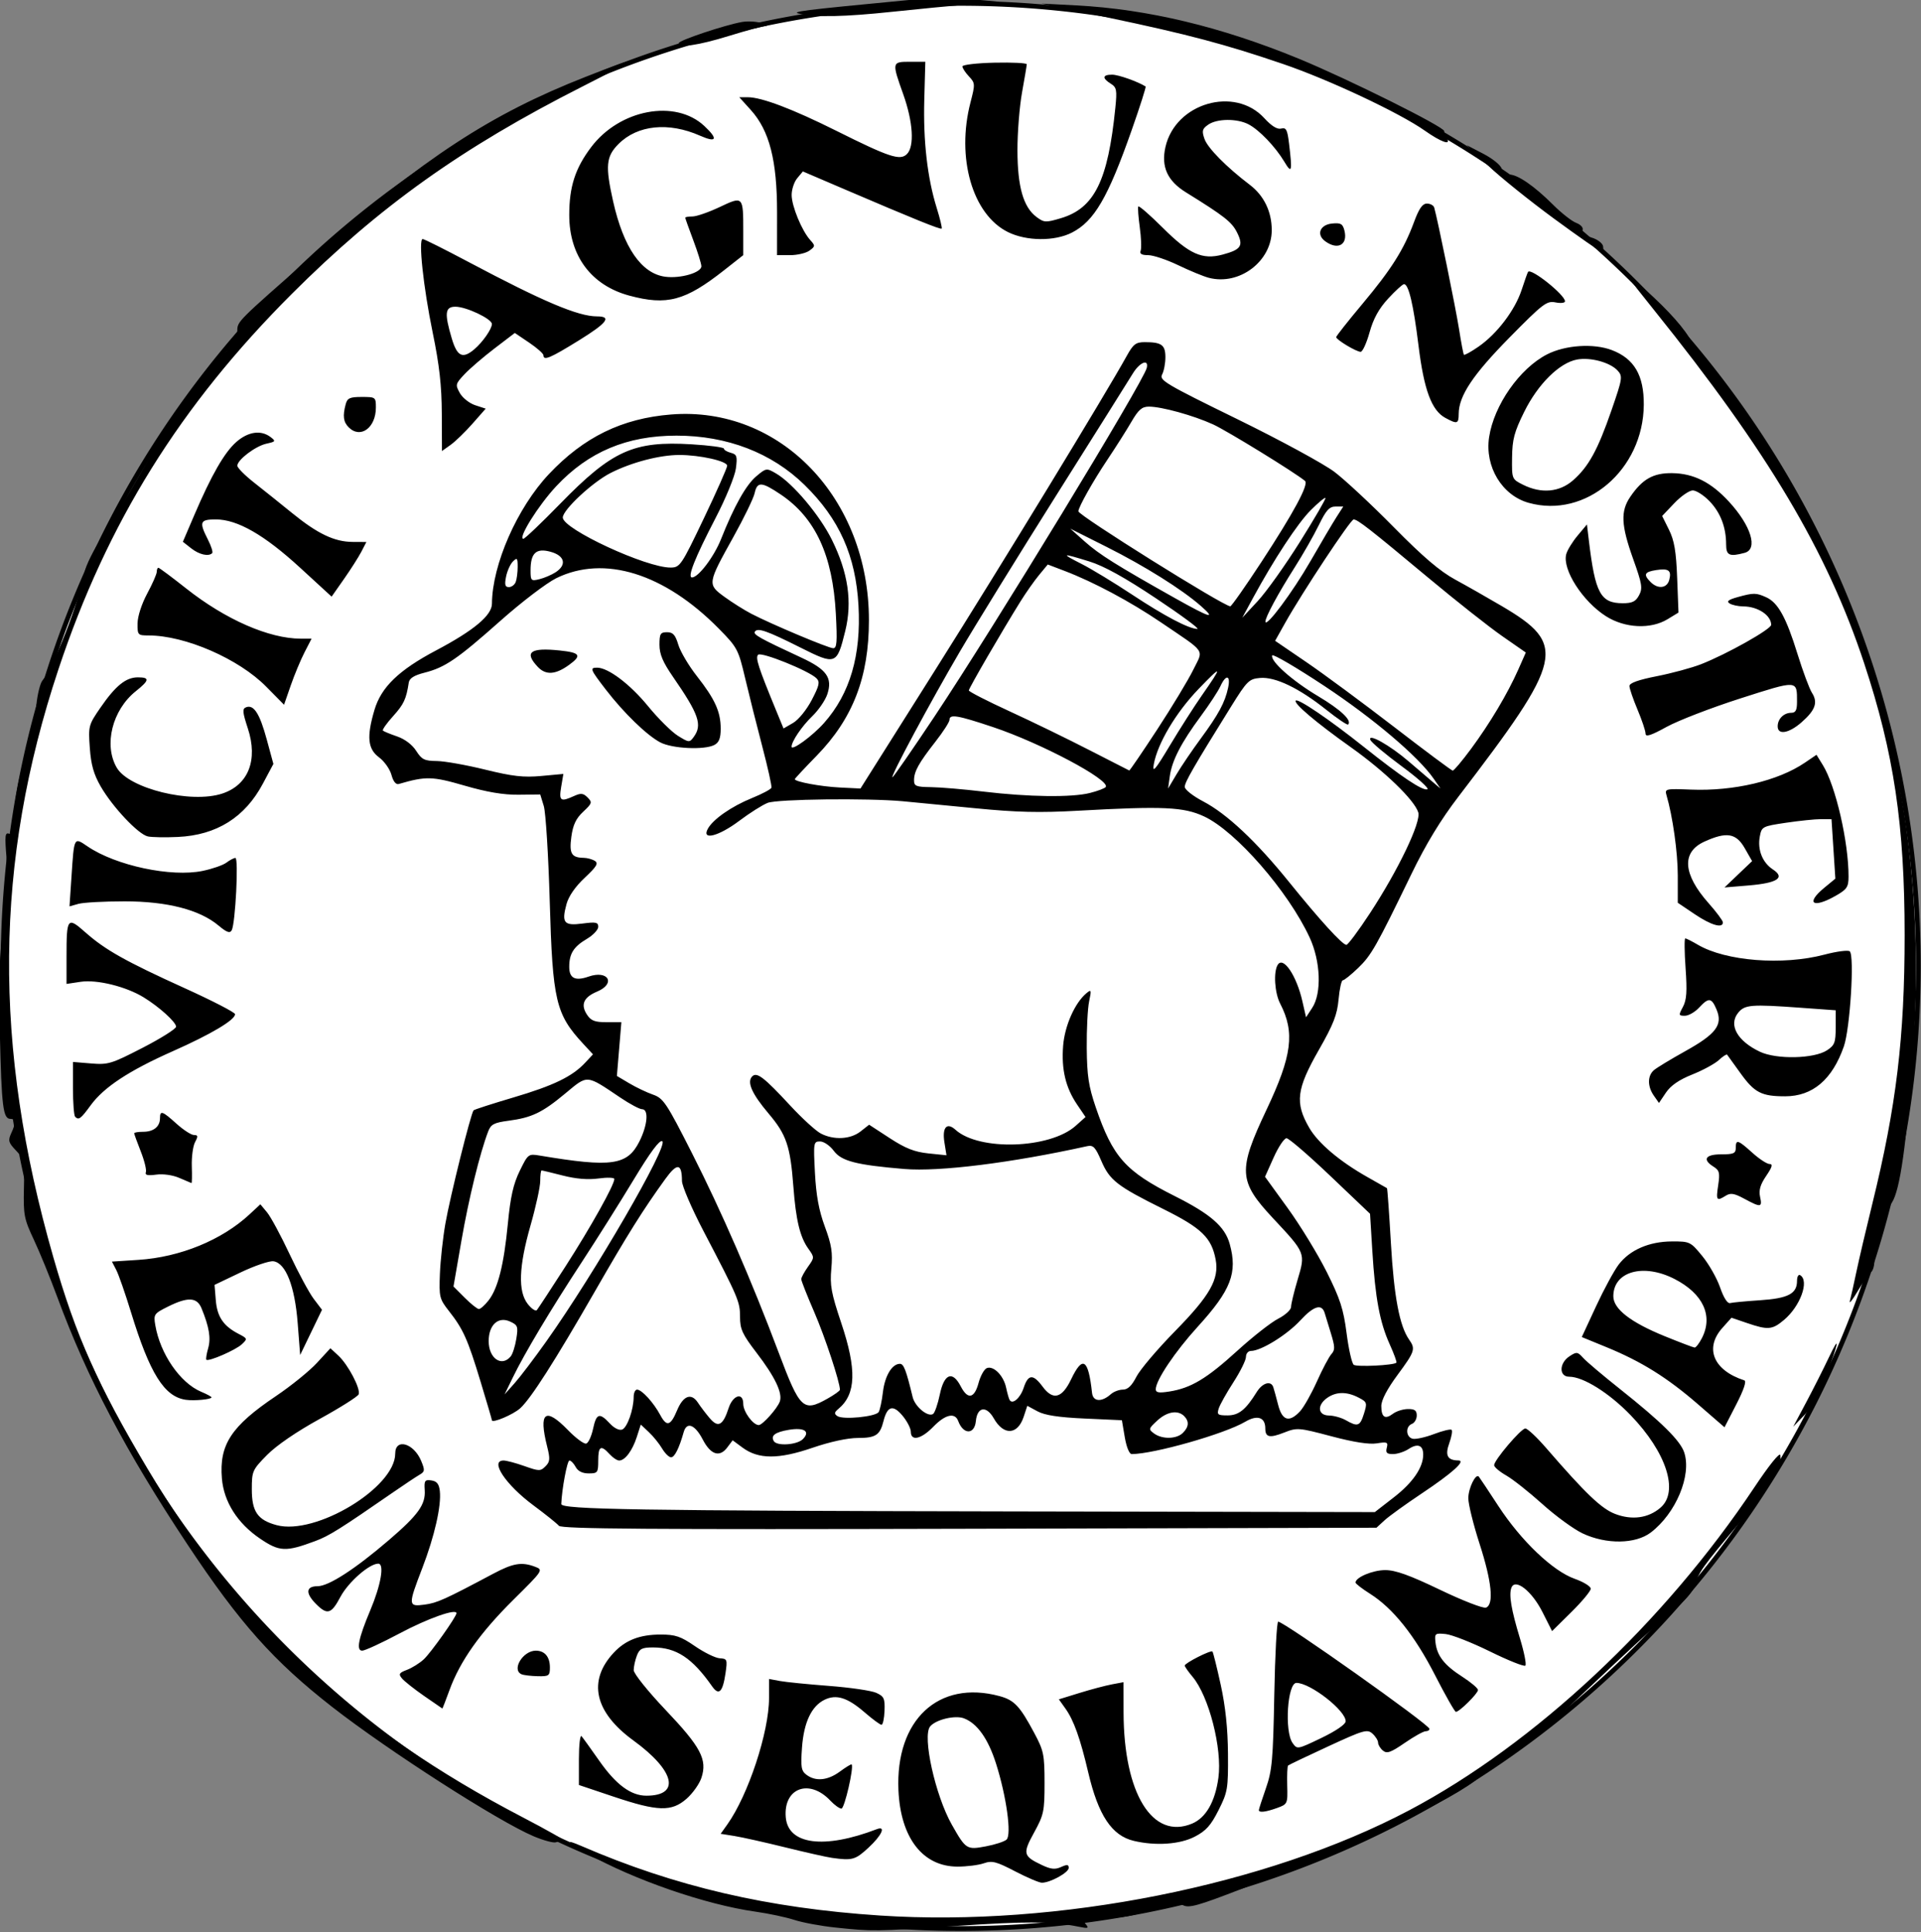
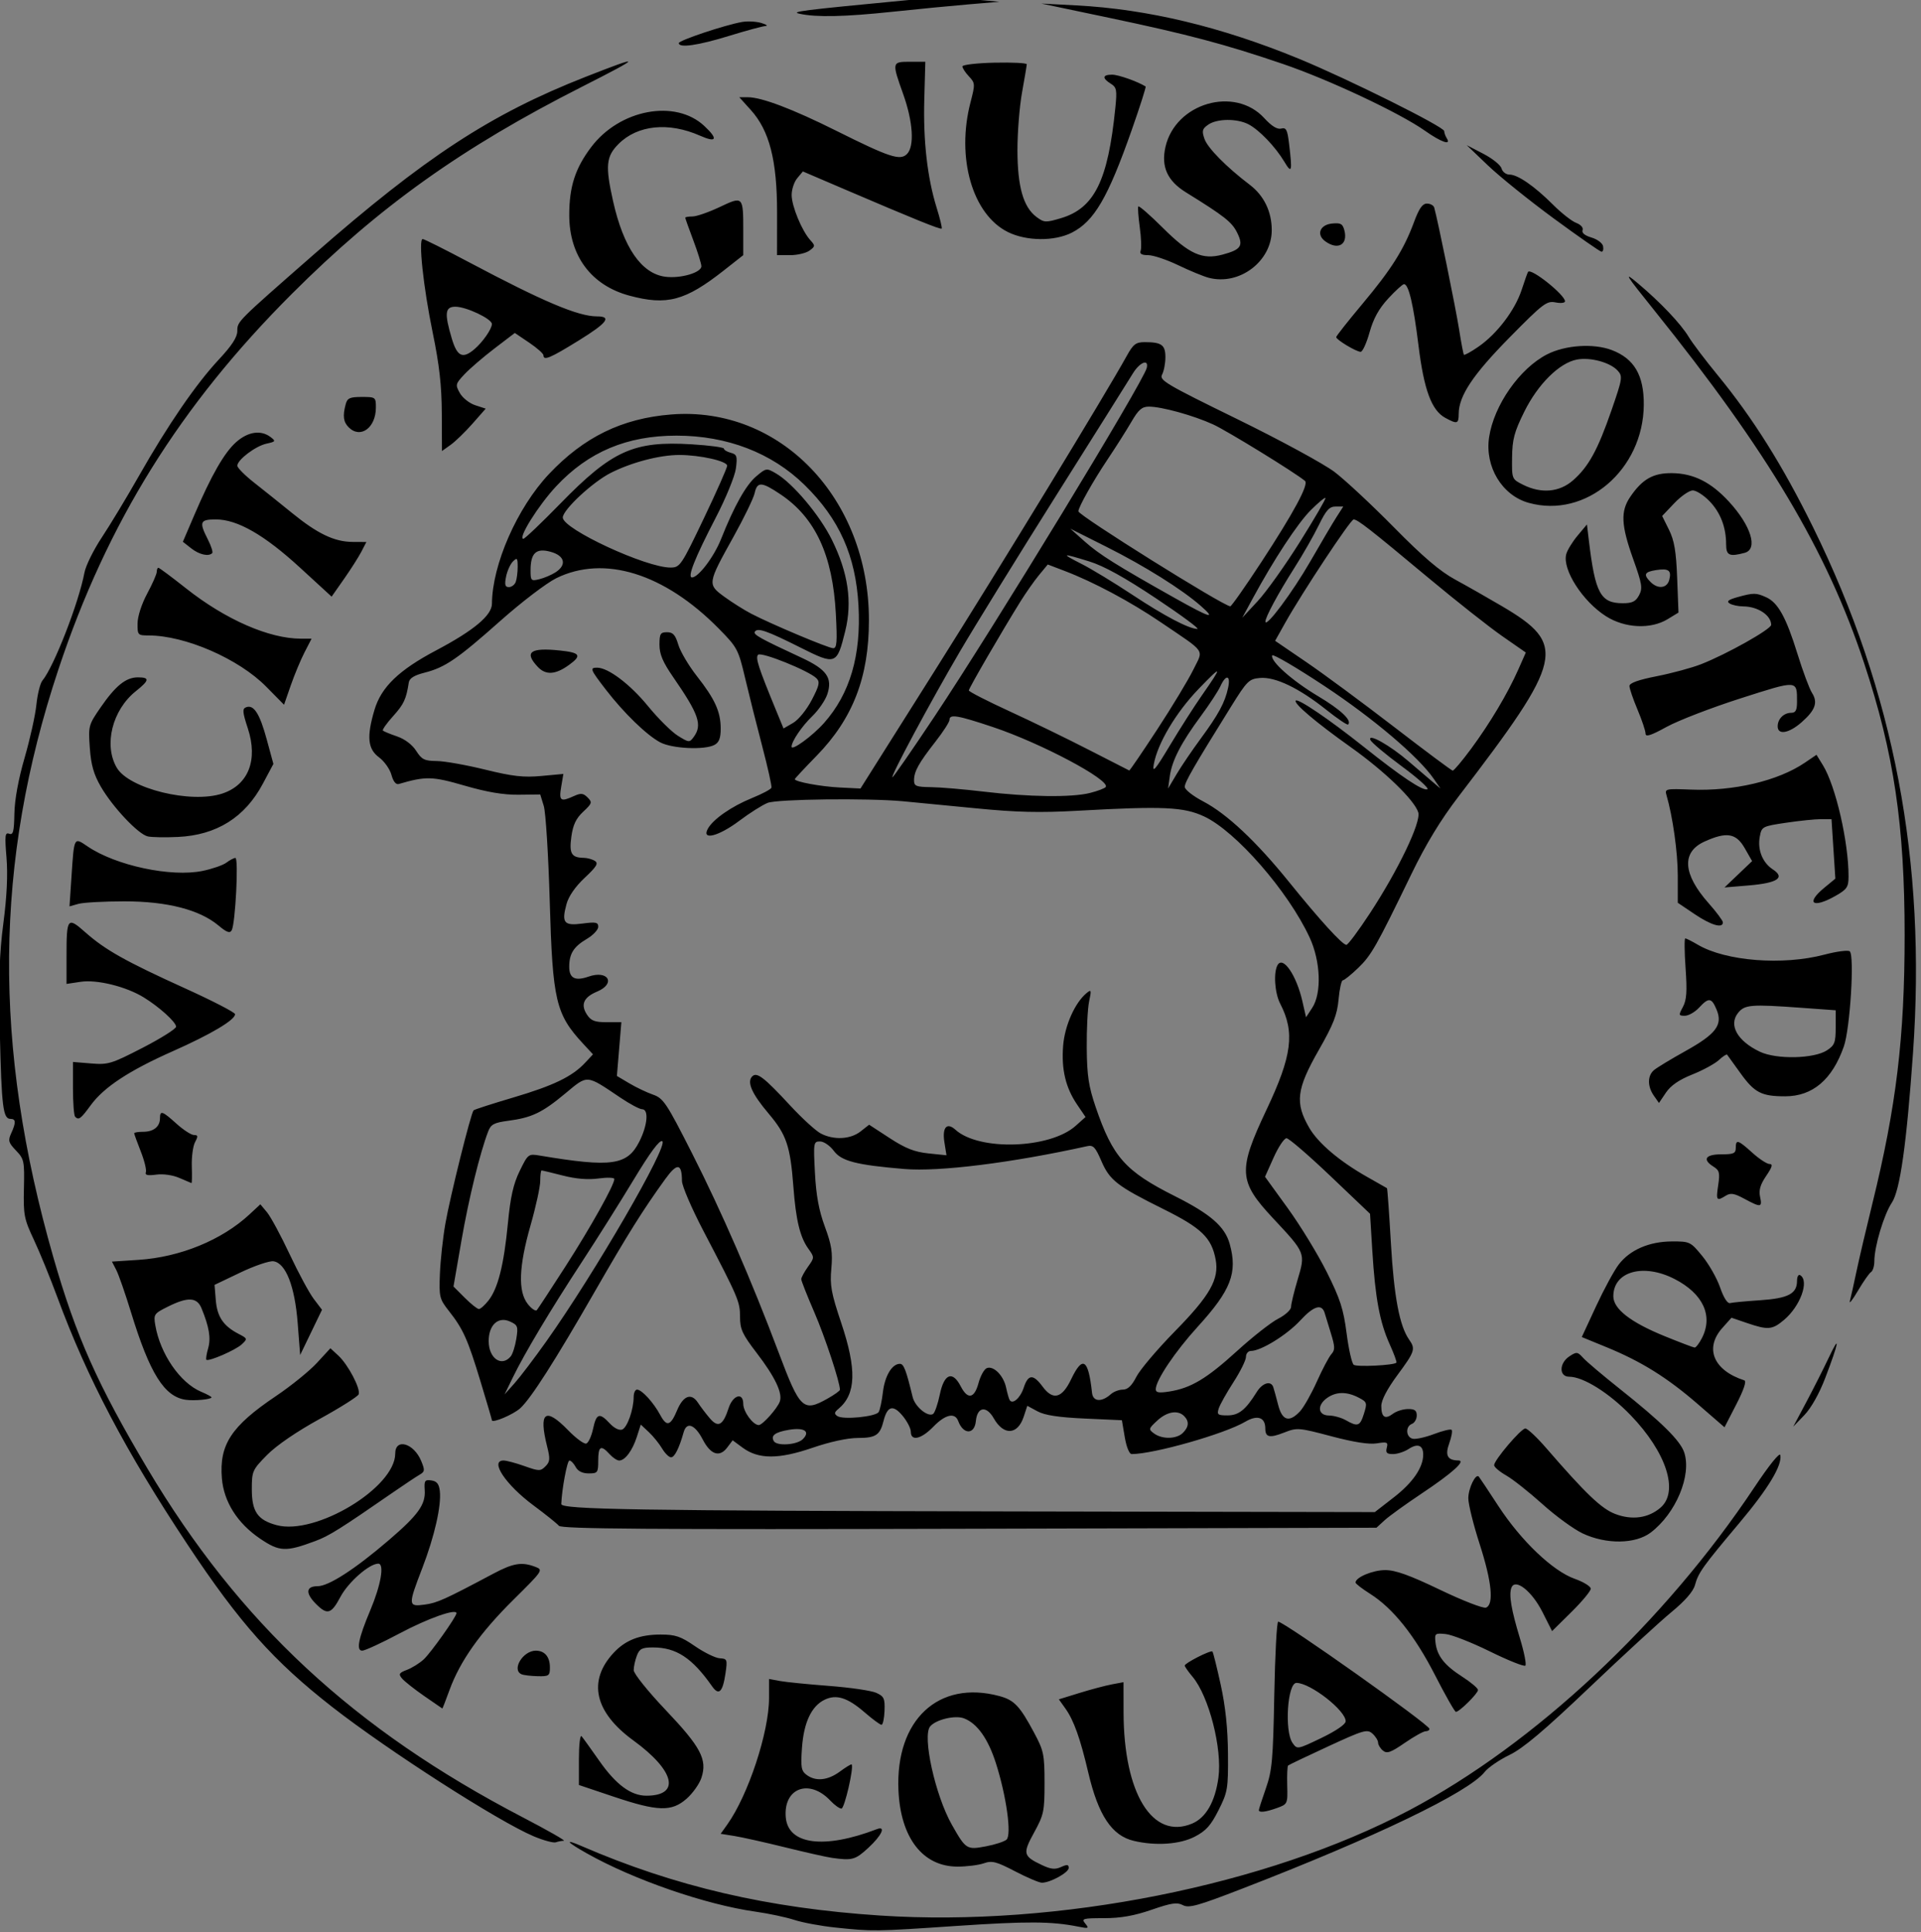
<svg xmlns="http://www.w3.org/2000/svg" xmlns:ns1="http://www.inkscape.org/namespaces/inkscape" xmlns:ns2="http://sodipodi.sourceforge.net/DTD/sodipodi-0.dtd" id="svg3124" version="1.1" ns1:version="0.48.4 r9939" width="596.119" height="599.475" ns2:docname="lamb-of-God.svg" ns1:export-filename="/home/matej/projekty/hesla/lamb-of-God.png" ns1:export-xdpi="18.343948" ns1:export-ydpi="18.343948">
  <rect width="100%" height="100%" fill="#808080" stroke="none" />
  <ns2:namedview pagecolor="#ffffff" bordercolor="#666666" borderopacity="1" objecttolerance="10" gridtolerance="10" guidetolerance="10" ns1:pageopacity="0" ns1:pageshadow="2" ns1:window-width="1920" ns1:window-height="1021" id="namedview3126" showgrid="false" ns1:zoom="1.3645269" ns1:cx="298.05942" ns1:cy="299.73758" ns1:window-x="0" ns1:window-y="27" ns1:window-maximized="1" ns1:current-layer="layer1" fit-margin-top="0" fit-margin-left="0" fit-margin-right="0" fit-margin-bottom="0" />
  <defs id="defs3128" />
-   <path ns2:type="arc" style="color:#000000;fill:#ffffff;stroke:#000000;stroke-width:1.25;stroke-miterlimit:4;stroke-opacity:1;stroke-dasharray:none;stroke-dashoffset:0;marker:none;visibility:visible;display:inline;overflow:visible;enable-background:accumulate;fill-opacity:1" id="path3772" ns2:cx="52.843903" ns2:cy="379.8634" ns2:rx="251.2" ns2:ry="251.2" d="m 304.044,379.863 a 251.2,251.2 0 1 1 -502.4,0 251.2,251.2 0 1 1 502.4,0 z" transform="matrix(1.183,0,0,1.189,235.613,-151.939)" />
  <g ns1:groupmode="layer" id="layer1" ns1:label="image" style="display:inline">
    <path ns1:connector-curvature="0" id="path3134" d="m 259.144,598.064 c -4.4,-0.461 -10.097,-1.522 -12.66,-2.358 -2.563,-0.836 -7.963,-1.984 -12,-2.551 -15.502,-2.177 -37.881,-9.914 -52.431,-18.126 -6.276,-3.542 -7.05,-4.599 -1.659,-2.266 29.074,12.584 57.945,19.305 92.741,21.59 55.078,3.616 119.958,-9.298 164.21,-32.685 38.914,-20.566 79.096,-58.172 107.103,-100.238 4.501,-6.76 7.826,-10.891 8.011,-9.952 0.625,3.181 -3.724,10.387 -12.734,21.102 -11.355,13.504 -12.704,15.389 -13.747,19.226 -0.545,2.004 -3.084,4.919 -7.334,8.42 -3.575,2.945 -15.05,13.495 -25.5,23.443 -14.013,13.341 -20.503,18.814 -24.726,20.855 -3.149,1.522 -6.613,3.894 -7.696,5.272 -4.981,6.333 -33.901,20.242 -75.531,36.328 -13.574,5.245 -16.277,5.991 -18.127,5.001 -1.778,-0.952 -3.546,-0.69 -9.715,1.44 -5.404,1.865 -9.583,2.603 -14.746,2.603 -6.609,0 -7.091,0.138 -5.832,1.669 1.249,1.519 1.059,1.606 -2.128,0.967 -8.287,-1.662 -15.855,-1.705 -37.962,-0.216 -25.413,1.712 -25.707,1.716 -37.538,0.477 z m 55.875,-17.425 c -5.853,-3.051 -7.17,-3.39 -9.722,-2.5 -1.623,0.566 -5.292,1.029 -8.152,1.029 -10.793,0 -17.69,-8.909 -18.341,-23.69 -0.961,-21.841 12.428,-34.323 31.34,-29.219 4.595,1.24 6.322,3.068 10.781,11.409 2.961,5.54 3.208,6.728 3.213,15.5 0.006,8.835 -0.221,9.913 -3.234,15.409 -3.609,6.582 -3.43,7.333 2.408,10.103 2.789,1.323 4.1,1.458 5.954,0.614 1.871,-0.853 2.378,-0.793 2.378,0.281 0,1.436 -5.724,4.593 -8.328,4.593 -0.839,0 -4.573,-1.588 -8.297,-3.529 z m -2.668,-9.853 c 1.615,-1.496 -0.029,-13.381 -3.261,-23.569 -2.445,-7.71 -5.828,-12.483 -9.959,-14.054 -2.756,-1.048 -8.726,0.383 -10.495,2.514 -2.482,2.99 1.587,21.409 6.735,30.49 4.347,7.668 4.611,7.836 10.544,6.72 2.876,-0.541 5.772,-1.487 6.436,-2.102 z m -54.207,5.662 c -1.65,-0.231 -8.175,-1.698 -14.5,-3.26 -6.325,-1.562 -13.415,-3.145 -15.755,-3.519 l -4.255,-0.679 2.064,-2.899 c 6.49,-9.115 12.945,-28.659 12.945,-39.195 l 0,-5.951 3.315,0.622 c 1.823,0.342 8.696,1.03 15.274,1.53 6.577,0.499 13.187,1.467 14.687,2.151 2.407,1.097 2.709,1.754 2.564,5.582 -0.09,2.386 -0.514,4.339 -0.941,4.339 -0.427,0 -2.789,-1.741 -5.247,-3.869 -5.29,-4.579 -8.758,-5.673 -12.4,-3.912 -4.079,1.972 -6.465,7.031 -7.028,14.902 -0.429,6.002 -0.238,7.155 1.389,8.387 2.834,2.145 6.605,1.783 10.371,-0.996 1.855,-1.369 3.494,-2.367 3.642,-2.219 0.775,0.775 -2.201,13.707 -3.155,13.707 -0.617,0 -2.156,-1.1 -3.419,-2.445 -6.541,-6.962 -14.636,-3.961 -13.86,5.138 0.726,8.507 11.904,9.963 28.271,3.683 2.927,-1.123 1.537,1.931 -2.629,5.778 -4.075,3.762 -4.991,4.015 -11.334,3.127 z m -92.5,-6.671 c -10.894,-4.577 -45.059,-26.498 -62.5,-40.101 -18.236,-14.222 -28.8,-26.078 -45.004,-50.508 -19.1,-28.795 -31.06,-51.521 -40.327,-76.629 -2.207,-5.979 -5.493,-14.021 -7.303,-17.871 -3.035,-6.457 -3.274,-7.694 -3.086,-15.953 0.194,-8.467 0.06,-9.104 -2.457,-11.731 -2.345,-2.447 -2.522,-3.083 -1.492,-5.344 1.529,-3.356 1.476,-4.472 -0.214,-4.472 -2.314,0 -2.765,-3.619 -3.305,-26.5 -0.401,-16.989 -0.15,-24.804 1.103,-34.311 1.074,-8.154 1.398,-15 0.958,-20.275 -0.57,-6.829 -0.451,-7.882 0.83,-7.39 1.229,0.472 1.517,-0.64 1.62,-6.258 0.08,-4.317 1.245,-10.684 3.167,-17.299 1.672,-5.757 3.319,-13.168 3.659,-16.468 0.34,-3.3 1.182,-6.675 1.871,-7.5 3.543,-4.244 11.292,-24.151 13.051,-33.525 0.4,-2.135 2.832,-7.052 5.404,-10.928 2.572,-3.876 7.743,-12.447 11.492,-19.047 8.976,-15.804 17.704,-28.518 24.783,-36.098 4.081,-4.37 5.75,-6.946 5.75,-8.877 0,-2.97 -0.194,-2.776 23.588,-23.603 34.693,-30.381 54.973,-43.646 84.412,-55.215 17.997,-7.072 17.812,-6.513 -1,3.021 -37.344,18.926 -62.97,37.212 -90.04,64.249 C 55.872,125.835 33.278,162.162 18.134,207.668 -1.773,267.48 -2.265,324.566 16.561,390.13 c 7.038,24.512 13.739,39.554 29.198,65.538 28.51,47.922 63.974,80.882 116.386,108.169 7.7,4.009 13.474,7.298 12.832,7.31 -0.643,0.012 -1.768,0.228 -2.5,0.481 -0.732,0.253 -3.807,-0.58 -6.832,-1.851 z m 186.185,1.401 c -6.813,-1.612 -11.007,-7.912 -14.128,-21.22 -2.475,-10.551 -4.481,-16.174 -7.068,-19.807 l -2.053,-2.884 6.427,-1.985 c 3.535,-1.092 8.049,-2.289 10.032,-2.661 l 3.605,-0.676 0.017,9.361 c 0.047,25.173 8.967,39.655 21.262,34.518 4.294,-1.794 7.163,-6.796 8.174,-14.25 1.222,-9.009 -2.949,-25.277 -8.031,-31.316 -1.332,-1.583 -2.422,-3.142 -2.422,-3.464 0,-0.777 8.08,-4.88 8.595,-4.364 0.221,0.221 1.378,4.865 2.573,10.32 1.478,6.751 2.197,13.591 2.252,21.419 0.076,10.865 -0.085,11.83 -2.92,17.468 -2.391,4.756 -3.895,6.432 -7.407,8.25 -4.613,2.388 -12.113,2.901 -18.908,1.292 z m 38.815,-9.542 c 0,-0.292 0.981,-3.33 2.18,-6.75 1.929,-5.503 2.229,-8.837 2.607,-28.968 0.235,-12.512 0.78,-22.75 1.211,-22.75 1.828,0 46.836,31.879 46.944,33.25 0.032,0.412 -0.5,0.75 -1.183,0.75 -0.683,0 -3.608,1.63 -6.5,3.622 -4.338,2.987 -5.522,3.404 -6.759,2.378 -0.825,-0.684 -1.5,-1.795 -1.5,-2.467 0,-0.672 -0.787,-1.931 -1.75,-2.797 -1.611,-1.449 -2.706,-1.133 -13.75,3.966 -6.6,3.048 -12.193,5.717 -12.429,5.932 -0.236,0.215 -0.357,2.998 -0.269,6.185 0.157,5.7 0.106,5.813 -3.142,6.988 -3.529,1.276 -5.66,1.525 -5.66,0.662 z m 26.937,-27.529 c 0.132,-3.288 -10.935,-11.94 -15.273,-11.94 -2.792,0 -3.771,14.975 -1.217,18.621 1.442,2.058 1.478,2.052 8.937,-1.527 4.451,-2.136 7.515,-4.227 7.553,-5.154 z m -227.187,23.352 -10.75,-3.612 0,-8.04 c 0,-4.422 0.372,-7.613 0.827,-7.09 0.455,0.522 2.924,3.947 5.486,7.61 5.18,7.404 9.814,10.84 14.621,10.84 10.69,0 8.87,-7.757 -4.021,-17.133 -12.096,-8.798 -14.269,-18.502 -6.099,-27.241 3.656,-3.911 8.092,-5.627 14.542,-5.627 4.591,0 6.223,0.553 10.675,3.615 2.89,1.988 6.349,3.676 7.687,3.75 2.301,0.128 2.397,0.378 1.775,4.635 -0.859,5.877 -2.065,7.055 -4.162,4.062 -6.162,-8.797 -11.121,-12.062 -18.323,-12.062 -3.435,0 -4.206,0.393 -5.032,2.565 -0.536,1.411 -0.975,3.429 -0.975,4.486 0,1.063 4.417,6.571 9.888,12.332 10.973,11.553 13.001,15.392 11.128,21.068 -0.626,1.897 -2.702,4.822 -4.612,6.5 -4.644,4.078 -8.929,3.953 -22.654,-0.658 z m 254.925,-37.689 c -6.32,-12.338 -13.041,-20.755 -20.169,-25.258 -2.476,-1.564 -4.503,-3.13 -4.504,-3.479 -0.005,-1.619 5.35,-3.865 9.212,-3.865 3.189,0 7.539,1.562 17.021,6.113 7.005,3.362 13.418,5.851 14.251,5.531 2.513,-0.964 1.799,-8.073 -1.985,-19.78 -1.925,-5.955 -3.5,-12.324 -3.5,-14.154 0,-3.101 2.301,-7.826 3.267,-6.708 0.237,0.274 2.959,4.371 6.05,9.104 7.053,10.801 16.871,20.169 23.671,22.584 2.757,0.979 5.012,2.366 5.012,3.082 0,0.716 -2.701,3.97 -6.003,7.231 l -6.003,5.929 -2.999,-5.941 c -3.288,-6.514 -8.458,-10.555 -9.622,-7.521 -0.837,2.181 -0.049,6.843 2.662,15.754 1.293,4.248 2.042,8.032 1.666,8.408 -0.376,0.376 -5.315,-1.595 -10.975,-4.381 -5.66,-2.786 -11.851,-5.219 -13.759,-5.408 -3.289,-0.325 -3.452,-0.195 -3.16,2.529 0.447,4.184 2.718,7.114 8.274,10.68 2.706,1.736 4.919,3.604 4.919,4.151 0,1.072 -5.792,6.805 -6.856,6.785 -0.354,-0.007 -3.266,-5.13 -6.47,-11.385 z m -313.721,6.444 c -3.051,-2.119 -6.137,-4.563 -6.859,-5.433 -1.129,-1.361 -0.914,-1.732 1.547,-2.664 1.572,-0.596 3.922,-2.066 5.221,-3.267 2.194,-2.027 10.138,-13.233 10.138,-14.299 0,-1.546 -8.903,1.609 -17.605,6.239 -5.558,2.957 -10.798,5.377 -11.645,5.377 -1.926,0 -1.164,-3.815 2.496,-12.5 3.331,-7.906 4.465,-14.5 2.492,-14.5 -2.789,0 -9.327,5.749 -11.766,10.347 -2.81,5.297 -4.055,5.661 -7.517,2.199 -3.367,-3.367 -3.198,-5.545 0.431,-5.545 3.454,0 11.63,-5.289 22.213,-14.37 9.054,-7.769 11.353,-10.983 11.052,-15.454 -0.198,-2.942 0.039,-3.287 2.063,-3 1.698,0.241 2.373,1.088 2.624,3.291 0.516,4.537 -1.654,14.083 -5.429,23.883 -4.481,11.635 -4.455,12.053 0.727,11.358 3.875,-0.52 6.201,-1.568 21.255,-9.575 6.223,-3.31 8.866,-3.747 13.049,-2.156 2.542,0.966 2.466,1.081 -6.798,10.255 -10.291,10.191 -16.52,18.987 -19.782,27.933 -1.17,3.209 -2.18,5.812 -2.244,5.784 -0.064,-0.028 -2.612,-1.784 -5.663,-3.903 z m 30.297,-6.709 c -3.258,-1.314 0.337,-7.338 4.379,-7.338 2.76,0 4.371,1.917 4.371,5.2 0,2.583 -0.291,2.794 -3.75,2.721 -2.062,-0.043 -4.312,-0.306 -5,-0.583 z M 80.674,477.385 c -7.003,-4.76 -11.215,-11.408 -11.816,-18.65 -0.87,-10.486 2.888,-16.22 16.734,-25.536 4.704,-3.165 10.44,-7.804 12.746,-10.31 l 4.194,-4.555 2.471,2.29 c 3.035,2.813 6.955,10.282 6.297,11.997 -0.266,0.693 -5.706,4.13 -12.09,7.639 -7.146,3.928 -13.424,8.225 -16.336,11.181 -4.555,4.625 -4.73,5.019 -4.73,10.659 0,6.928 1.803,9.533 7.695,11.119 12.1,3.258 36.805,-11.645 36.805,-22.203 0,-4.9 5.757,-3.265 8.057,2.288 1.198,2.892 1.145,3.322 -0.526,4.288 -1.022,0.591 -4.596,2.967 -7.944,5.28 -16.904,11.681 -20.08,13.671 -24.405,15.285 -9.159,3.419 -11.113,3.331 -17.152,-0.774 z m 410.47,-1.586 c -2.75,-1.292 -8.375,-5.388 -12.5,-9.104 -4.125,-3.715 -9.184,-7.717 -11.242,-8.892 -2.058,-1.175 -3.746,-2.609 -3.75,-3.187 -0.011,-1.545 8.292,-11.325 9.672,-11.392 0.649,-0.032 3.574,2.707 6.5,6.086 12.296,14.199 17.119,18.805 21.402,20.441 5.233,1.998 10.278,1.3 14.051,-1.945 5.794,-4.984 1.858,-17.183 -9.262,-28.701 -6.669,-6.908 -14.704,-11.939 -19.067,-11.939 -3.204,0 -3.147,-4.217 0.086,-6.336 2.222,-1.456 2.52,-1.421 4.25,0.497 1.023,1.135 6.135,5.458 11.36,9.607 12.914,10.255 18.784,16.047 20.001,19.734 2.343,7.098 -2.579,18.887 -10.363,24.825 -4.746,3.62 -13.8,3.751 -21.137,0.305 z m -317.699,-2.372 c -0.566,-0.682 -4.108,-3.523 -7.872,-6.313 -8.653,-6.415 -13.682,-13.947 -9.313,-13.947 0.889,0 3.807,0.778 6.485,1.729 4.528,1.608 4.985,1.614 6.522,0.076 1.416,-1.416 1.49,-2.301 0.515,-6.172 -2.694,-10.7 -0.592,-12.342 6.484,-5.061 2.444,2.515 4.991,4.391 5.661,4.169 0.669,-0.222 1.618,-2.279 2.109,-4.572 1.031,-4.819 1.989,-5.129 5.187,-1.679 1.374,1.482 2.93,2.252 3.845,1.901 1.591,-0.611 3.561,-6.204 3.571,-10.141 0.003,-1.238 0.476,-2.25 1.051,-2.25 1.462,0 5.125,4.01 7.195,7.878 1.999,3.734 3.199,3.399 5.229,-1.46 1.907,-4.565 4.413,-5.487 6.458,-2.375 0.865,1.316 2.553,3.532 3.753,4.925 2.541,2.952 4.042,2.118 5.769,-3.204 1.333,-4.11 4.551,-5.054 4.551,-1.336 0,2.426 3.036,6.573 4.813,6.573 1.161,0 5.775,-5.162 6.531,-7.306 0.923,-2.618 -1.478,-7.637 -7.265,-15.187 -4.35,-5.675 -5.079,-7.265 -5.079,-11.072 0,-4.723 -0.496,-5.888 -11.351,-26.658 -3.657,-6.997 -6.656,-13.972 -6.664,-15.5 -0.031,-5.556 -1.488,-5.726 -5.188,-0.606 -6.942,9.608 -11.667,17.149 -21.822,34.828 -12.406,21.598 -19.819,33.203 -23.172,36.274 -2.146,1.965 -8.803,4.774 -8.803,3.714 0,-0.205 -1.595,-5.634 -3.545,-12.066 -3.961,-13.068 -5.357,-16.177 -9.81,-21.841 -2.912,-3.704 -3.064,-4.334 -2.78,-11.5 0.165,-4.17 0.929,-11.181 1.698,-15.581 1.455,-8.332 7.931,-34.327 8.758,-35.154 0.261,-0.261 5.808,-2.052 12.327,-3.98 12.501,-3.697 18.28,-6.493 22.288,-10.783 l 2.435,-2.607 -3.005,-3.239 c -8.561,-9.227 -9.528,-13.331 -10.417,-44.239 -0.411,-14.3 -1.243,-27.609 -1.847,-29.577 l -1.099,-3.577 -6.751,0.077 c -4.675,0.053 -9.82,-0.815 -16.732,-2.824 -10.008,-2.908 -11.997,-2.958 -20.414,-0.506 -0.885,0.258 -1.716,-0.777 -2.276,-2.833 -0.485,-1.782 -2.22,-4.229 -3.856,-5.438 -3.516,-2.599 -3.88,-6.41 -1.408,-14.734 2.099,-7.069 7.56,-12.334 19.14,-18.455 11.677,-6.173 17.288,-10.86 17.311,-14.461 0.079,-12.156 7.832,-29.795 17.689,-40.244 10.852,-11.504 22.682,-17.273 37.91,-18.489 33.805,-2.698 61.384,25.977 61.384,63.826 0,17.655 -4.974,30.537 -16.25,42.086 -3.712,3.802 -6.75,7.061 -6.75,7.242 0,0.8 8.058,2.296 13.939,2.587 l 6.439,0.319 23.333,-37 c 20.559,-32.601 52.619,-85.174 59.305,-97.25 2.015,-3.639 2.818,-4.25 5.587,-4.25 5.217,0 6.398,0.862 6.398,4.673 0,1.902 -0.462,4.322 -1.027,5.377 -0.938,1.752 1.082,2.95 23.25,13.795 13.352,6.532 26.977,13.931 30.277,16.442 3.3,2.511 11.6,10.251 18.445,17.199 9.006,9.143 14.256,13.618 19,16.196 3.605,1.959 10.09,5.645 14.411,8.19 20.363,11.996 19.382,16.322 -13.408,59.128 -5.533,7.223 -10.086,14.713 -14.588,24 -10.961,22.608 -12.463,25.256 -16.566,29.198 -2.177,2.091 -4.308,3.802 -4.737,3.802 -0.429,0 -1.021,2.66 -1.316,5.912 -0.434,4.791 -1.598,7.771 -6.139,15.719 -6.929,12.128 -7.453,16.392 -2.968,24.138 2.768,4.781 9.485,10.463 18.104,15.315 3.169,1.784 5.875,3.321 6.014,3.416 0.139,0.095 0.691,7.784 1.226,17.087 0.951,16.533 2.668,25.645 5.63,29.873 2.068,2.953 1.835,3.666 -3.609,11.041 -3.201,4.336 -5,7.782 -5,9.578 0,3.501 1.153,4.276 3.603,2.422 1.044,-0.79 3.135,-1.45 4.647,-1.468 2.108,-0.024 2.75,0.442 2.75,2 0,1.117 -0.675,2.29 -1.5,2.607 -2.07,0.794 -1.889,4.127 0.25,4.61 0.963,0.217 3.946,-0.441 6.63,-1.463 2.684,-1.022 5.133,-1.606 5.442,-1.297 0.309,0.309 -0.024,2.181 -0.739,4.16 -1.368,3.782 -0.565,5.299 2.823,5.336 2.46,0.027 -1.808,3.872 -11.405,10.276 -4.95,3.303 -10.125,7.039 -11.5,8.302 l -2.5,2.296 -126.335,0.321 c -99.617,0.253 -126.553,0.059 -127.364,-0.919 z m 259.138,-8.874 c 5.854,-4.546 9.061,-9.228 9.061,-13.228 0,-2.916 -1.71,-3.578 -4.509,-1.744 -1.331,0.872 -3.52,1.586 -4.862,1.586 -1.93,0 -2.335,-0.409 -1.931,-1.954 0.456,-1.743 0.122,-1.891 -3.091,-1.37 -2.381,0.386 -7.162,-0.359 -14.102,-2.199 -10.134,-2.686 -10.644,-2.726 -14.64,-1.157 -4.542,1.784 -5.864,1.5 -5.864,-1.258 0,-3.492 -2.459,-4.315 -6.233,-2.088 -6.396,3.774 -28.368,10.025 -35.237,10.025 -0.727,0 -1.621,-2.195 -2.14,-5.25 l -0.891,-5.25 -11.5,-0.521 c -8.162,-0.37 -12.422,-1.019 -14.677,-2.238 l -3.177,-1.716 -1.122,3.399 c -1.869,5.664 -6.209,5.9 -9.271,0.505 -2.295,-4.043 -5.137,-3.62 -5.567,0.83 -0.412,4.264 -3.904,4.258 -5.478,-0.008 -1.013,-2.745 -4.011,-2.064 -7.708,1.75 -3.764,3.884 -7,4.613 -7,1.577 0,-1.058 -1.176,-3.321 -2.613,-5.029 -2.93,-3.482 -4.69,-2.962 -5.869,1.737 -1.091,4.348 -2.413,5.215 -7.953,5.215 -3.18,0 -8.652,1.187 -14.128,3.064 -10.484,3.594 -16.726,3.577 -21.645,-0.059 l -3.079,-2.276 -1.691,2.241 c -2.373,3.145 -5.137,2.241 -7.588,-2.482 -2.416,-4.655 -4.969,-5.645 -5.917,-2.294 -1.425,5.04 -2.816,7.807 -3.924,7.807 -0.64,0 -1.896,-1.238 -2.792,-2.75 -0.896,-1.512 -2.746,-3.797 -4.112,-5.077 l -2.484,-2.327 -1.23,3.827 c -1.367,4.254 -3.664,7.327 -5.477,7.327 -0.655,0 -2.005,-0.9 -3,-2 -2.666,-2.946 -3.5,-2.469 -3.5,2 0,3.767 -0.173,4 -2.965,4 -1.941,0 -3.334,-0.69 -4.035,-2 -0.589,-1.1 -1.46,-2 -1.937,-2 -0.694,0 -2.363,8.915 -2.527,13.5 -0.061,1.695 23.339,2.078 140.213,2.293 l 112.249,0.207 5.941,-4.614 z M 249.137,446.532 c 2.408,-2.408 0.441,-3.698 -4.392,-2.881 -4.243,0.717 -5.662,1.801 -4.601,3.517 0.986,1.596 7.201,1.156 8.993,-0.636 z m 117.936,-1.936 c 1.879,-1.879 2.001,-3.599 0.371,-5.229 -1.954,-1.954 -5.314,-1.38 -8.342,1.426 -2.718,2.519 -2.757,2.682 -0.955,4 2.515,1.839 6.987,1.74 8.925,-0.198 z m 56.191,-5.973 c 1.051,-3.359 0.962,-3.62 -1.706,-5 -3.636,-1.88 -6.912,-1.846 -9.692,0.101 -3.245,2.273 -2.94,5.434 0.527,5.479 1.512,0.019 3.875,0.679 5.25,1.465 3.696,2.113 4.399,1.857 5.62,-2.044 z M 272.673,438.12 c 0.394,-0.638 0.985,-3.425 1.313,-6.193 0.598,-5.048 2.832,-8.759 5.274,-8.759 1.187,0 1.929,1.936 3.951,10.307 0.719,2.977 4.682,6.275 6.321,5.261 0.537,-0.332 1.489,-3.071 2.115,-6.086 1.341,-6.461 3.928,-7.449 6.496,-2.483 2.16,4.176 4.212,3.785 5.514,-1.052 0.6,-2.228 1.759,-4.308 2.576,-4.621 2.093,-0.803 5.174,2.306 5.971,6.026 0.371,1.73 0.861,3.464 1.089,3.853 0.898,1.531 3.312,-0.561 4.38,-3.795 1.392,-4.217 2.931,-4.31 5.857,-0.352 3.241,4.384 6.032,3.659 8.883,-2.31 3.555,-7.442 5.325,-6.278 6.461,4.25 0.3,2.779 2.985,2.967 5.848,0.41 0.868,-0.775 2.547,-1.41 3.73,-1.41 1.503,0 2.766,-1.205 4.191,-3.999 1.122,-2.199 6.518,-8.562 11.991,-14.139 10.849,-11.056 13.741,-16.151 12.605,-22.208 -1.272,-6.783 -4.384,-9.791 -16.191,-15.655 -14.406,-7.154 -16.7,-8.935 -19.301,-14.983 -1.835,-4.266 -2.508,-4.964 -4.385,-4.549 -23.387,5.174 -45.916,7.986 -56.718,7.081 -14.91,-1.25 -19.544,-2.441 -21.901,-5.63 -1.196,-1.617 -3.097,-2.92 -4.262,-2.92 -2.029,0 -2.086,0.344 -1.592,9.75 0.368,7.016 1.231,11.696 3.078,16.69 2.099,5.676 2.465,8.043 2.01,13 -0.478,5.2 -0.044,7.589 3.055,16.825 4.876,14.531 4.628,22.158 -0.869,26.72 -1.288,1.069 -1.352,1.518 -0.316,2.228 1.746,1.196 11.927,0.197 12.827,-1.26 z m 130.73,-0.203 c 1.159,-1.238 3.519,-5.399 5.244,-9.248 1.725,-3.849 3.753,-7.68 4.507,-8.513 1.164,-1.286 1.138,-2.271 -0.166,-6.502 -0.846,-2.743 -1.709,-5.559 -1.918,-6.259 -0.888,-2.969 -3.405,-2.206 -7.548,2.289 -4.159,4.512 -12.204,9.484 -15.345,9.484 -0.843,0 -1.533,0.83 -1.533,1.845 0,1.015 -1.75,4.552 -3.889,7.861 -2.139,3.309 -4.194,6.979 -4.567,8.155 -0.602,1.898 -0.297,2.139 2.714,2.139 3.497,0 5.641,-1.712 9.08,-7.25 1.784,-2.873 4.425,-3.643 5.144,-1.5 0.231,0.688 0.909,3.163 1.507,5.5 1.257,4.909 3.44,5.554 6.77,2 z m -146.645,-3.934 c 2.137,-1.201 3.886,-2.448 3.886,-2.77 0,-2.382 -4.654,-16.454 -7.971,-24.102 -2.216,-5.109 -4.029,-9.704 -4.029,-10.212 0,-0.508 0.931,-2.23 2.068,-3.828 2.061,-2.894 2.061,-2.914 0.103,-5.664 -2.574,-3.615 -3.83,-8.846 -4.615,-19.215 -0.954,-12.613 -2.145,-16.126 -7.693,-22.681 -5.205,-6.15 -6.81,-9.798 -5.075,-11.533 1.436,-1.436 3.655,0.265 11.755,9.014 3.698,3.994 7.991,7.918 9.54,8.719 4.03,2.084 9.189,1.816 12.312,-0.641 l 2.666,-2.097 6.386,4.161 c 4.891,3.187 7.702,4.297 12.004,4.741 l 5.617,0.58 -0.642,-4.018 c -0.742,-4.638 0.748,-6.326 3.436,-3.893 7.33,6.633 29.304,5.915 37.289,-1.22 l 3.069,-2.742 -2.609,-3.844 c -3.581,-5.277 -4.925,-10.935 -4.342,-18.28 0.495,-6.231 3.645,-13.315 7.253,-16.309 1.49,-1.236 1.563,-1.002 0.808,2.58 -0.457,2.167 -0.788,8.665 -0.735,14.44 0.079,8.613 0.58,11.918 2.79,18.39 5.282,15.472 9.2,19.875 24.535,27.57 11.081,5.561 15.542,9.444 17.038,14.831 2.491,8.968 0.424,14.323 -9.913,25.677 -7.061,7.756 -13.017,16.624 -13.036,19.409 -0.007,1.06 0.971,1.223 4.241,0.707 6.667,-1.052 11.569,-3.987 21.001,-12.576 4.813,-4.383 10.55,-8.887 12.75,-10.009 2.2,-1.122 3.999,-2.77 3.999,-3.662 0,-0.892 0.918,-4.704 2.04,-8.471 2.461,-8.262 2.478,-8.219 -7.603,-18.999 -10.788,-11.536 -10.986,-14.827 -2.027,-33.768 7.903,-16.709 8.83,-23.936 4.216,-32.858 -1.733,-3.351 -2.141,-9.878 -0.755,-12.065 1.724,-2.719 5.824,3.353 7.638,11.31 l 1.137,4.986 1.928,-2.946 c 2.971,-4.541 2.606,-14.437 -0.805,-21.795 -6.656,-14.359 -22.904,-32.993 -32.767,-37.581 -6.334,-2.946 -12.696,-3.235 -39,-1.77 -12.086,0.673 -19.134,0.505 -32,-0.763 -9.075,-0.894 -19.204,-1.873 -22.51,-2.176 -11.013,-1.007 -38.869,-0.672 -41.902,0.503 -1.601,0.621 -5.583,3.137 -8.849,5.592 -6.349,4.772 -11.711,6.148 -9.761,2.504 1.594,-2.978 7.333,-6.984 13.732,-9.585 3.163,-1.285 5.881,-2.729 6.04,-3.208 0.16,-0.479 -1.121,-6.243 -2.846,-12.809 -1.725,-6.566 -4.119,-16.11 -5.321,-21.208 -2.099,-8.904 -2.42,-9.508 -8.135,-15.315 -16.903,-17.177 -35.603,-22.988 -50.468,-15.682 -3.015,1.482 -10.796,7.415 -17.292,13.186 -13.427,11.928 -17.216,14.516 -23.64,16.145 -3.174,0.805 -4.637,1.725 -4.838,3.044 -0.785,5.135 -1.537,6.746 -4.877,10.442 -1.988,2.201 -3.405,4.211 -3.149,4.467 0.256,0.256 2.232,1.069 4.39,1.807 2.399,0.82 4.703,2.558 5.925,4.47 1.731,2.707 2.588,3.133 6.364,3.167 2.4,0.021 9.15,1.216 15,2.655 8.576,2.11 11.961,2.494 17.477,1.985 l 6.84,-0.632 -0.678,4.015 c -0.739,4.373 -0.209,4.75 3.987,2.838 2.133,-0.972 2.868,-0.894 4.209,0.448 1.5,1.5 1.395,1.841 -1.369,4.427 -2.226,2.084 -3.167,4.069 -3.668,7.739 -0.717,5.249 0.018,6.505 3.839,6.563 1.1,0.017 2.656,0.445 3.457,0.952 1.169,0.739 0.547,1.774 -3.148,5.235 -2.913,2.728 -4.987,5.718 -5.647,8.138 -1.596,5.855 -0.8,6.829 4.952,6.066 4.148,-0.55 4.886,-0.397 4.886,1.014 0,0.914 -1.587,2.599 -3.526,3.743 -4.113,2.427 -5.474,4.585 -5.474,8.68 0,3.544 1.837,4.474 5.984,3.028 6.147,-2.143 8.589,2.171 2.637,4.658 -4.15,1.734 -5.153,4.026 -3.121,7.127 1.251,1.909 2.418,2.359 6.112,2.359 l 4.567,0 -0.695,8.339 -0.695,8.339 3.855,2.288 c 2.12,1.258 5.43,2.837 7.355,3.508 3.22,1.123 4.187,2.574 12.075,18.122 9.202,18.139 18.462,39.433 26.917,61.902 6.618,17.585 7.618,18.533 15.122,14.316 z M 204.87,230.337 c -4.198,-2.239 -11.295,-9.12 -16.857,-16.344 -4.878,-6.335 -5.072,-6.826 -2.706,-6.826 3.428,0 10.223,5.137 15.781,11.93 3.16,3.863 7.342,8.01 9.292,9.215 3.434,2.123 3.589,2.133 4.905,0.332 2.72,-3.72 1.589,-7.006 -6.39,-18.554 -3.216,-4.654 -4.25,-7.097 -4.25,-10.037 0,-3.408 0.288,-3.886 2.342,-3.886 1.854,0 2.584,0.809 3.507,3.888 0.641,2.139 3.238,6.526 5.773,9.75 5.604,7.129 7.379,11.049 7.379,16.294 0,2.928 -0.517,4.274 -1.934,5.032 -3.076,1.646 -13.154,1.171 -16.84,-0.795 z m -38.002,-23.432 c -4.294,-4.571 -2.323,-6.031 6.844,-5.073 6.359,0.665 6.922,1.543 2.869,4.479 -4.22,3.058 -7.226,3.241 -9.713,0.594 z m 2.687,209.262 c 15.024,-21.175 37.993,-60.824 35.963,-62.078 -0.817,-0.505 -3.696,3.367 -8.861,11.915 -4.208,6.965 -11.48,18.513 -16.159,25.663 -9.756,14.908 -17.704,28.204 -21.38,35.765 l -2.545,5.235 3.121,-3.5 c 1.716,-1.925 6.154,-7.775 9.861,-13 z m 263.773,6.65 c 0.19,-0.19 -0.753,-2.776 -2.096,-5.748 -3.08,-6.813 -4.477,-14.333 -5.377,-28.932 l -0.71,-11.53 -12.305,-11.72 c -6.768,-6.446 -12.894,-11.72 -13.613,-11.72 -0.72,0 -2.516,2.691 -3.992,5.979 l -2.683,5.979 7.075,9.771 c 3.891,5.374 9.326,14.271 12.078,19.771 4.162,8.319 5.198,11.513 6.161,19 0.637,4.95 1.635,9.361 2.219,9.802 0.964,0.729 12.428,0.165 13.244,-0.652 z m -274.85,-1.95 c 0.593,-0.715 1.378,-3.174 1.745,-5.466 0.611,-3.82 0.448,-4.265 -1.952,-5.359 -3.664,-1.67 -6.626,1.048 -6.626,6.079 0,5.348 4.018,8.138 6.834,4.745 z m 17.054,-28.011 c 7.803,-12.136 15.097,-25.187 15.108,-27.033 0.003,-0.464 -2.204,-0.54 -4.904,-0.169 -3.256,0.448 -6.986,0.143 -11.081,-0.906 -3.395,-0.87 -6.361,-1.581 -6.591,-1.581 -0.231,0 -0.419,1.463 -0.419,3.252 0,1.789 -1.35,7.975 -3,13.748 -3.667,12.83 -3.942,20.533 -0.871,24.436 1.171,1.488 2.442,2.337 2.825,1.885 0.383,-0.452 4.403,-6.586 8.934,-13.632 z m -23.942,10.653 c 2.933,-3.728 4.777,-11.048 6.009,-23.842 0.801,-8.32 1.697,-12.306 3.68,-16.36 2.58,-5.276 2.678,-5.351 6.244,-4.754 22.284,3.732 27.143,3.047 30.873,-4.348 2.563,-5.083 2.983,-10.038 0.85,-10.038 -0.77,0 -3.807,-1.621 -6.75,-3.602 -10.714,-7.213 -10.021,-7.161 -17.086,-1.282 -7.16,5.959 -10.372,7.498 -17.674,8.466 -4.424,0.587 -5.402,1.105 -6.245,3.307 -2.581,6.739 -6.05,20.898 -8.297,33.866 l -2.47,14.255 3.495,3.495 c 1.922,1.922 3.897,3.495 4.389,3.495 0.492,0 1.835,-1.196 2.985,-2.658 z M 425.121,283.352 c 8.81,-13.446 15.933,-28.319 14.988,-31.296 -1.224,-3.858 -10.467,-12.782 -20.933,-20.212 -10.841,-7.696 -17.88,-13.661 -17.073,-14.468 0.729,-0.729 10.533,5.937 21.041,14.305 11.765,9.369 18.282,13.726 19.785,13.225 0.668,-0.223 -2.915,-3.446 -7.963,-7.163 -5.048,-3.717 -9.422,-7.394 -9.721,-8.172 -0.85,-2.215 6.036,1.652 11.899,6.68 2.75,2.359 6.092,5.218 7.428,6.353 l 2.428,2.064 -2.095,-3.038 c -4.721,-6.847 -18.761,-18.761 -33.92,-28.784 -8.712,-5.76 -16.003,-10.03 -16.202,-9.489 -0.65,1.768 6.197,7.854 14.21,12.631 7.079,4.22 10.614,7.551 9.352,8.814 -0.254,0.254 -3.328,-1.822 -6.831,-4.613 -8.404,-6.697 -15.772,-10.233 -20.49,-9.832 -3.423,0.291 -4.029,0.886 -8.961,8.812 -11.614,18.663 -14.418,23.522 -14.416,24.979 0.001,0.837 2.573,2.864 5.715,4.506 7.335,3.833 16.49,12.424 26.657,25.015 9.53,11.802 16.551,19.5 17.785,19.5 0.487,0 3.78,-4.417 7.317,-9.816 z m -86.903,-37.307 c 2.453,-0.618 4.668,-1.46 4.923,-1.872 1.354,-2.191 -20.14,-13.603 -34.963,-18.563 -11.058,-3.7 -13.533,-4.113 -13.533,-2.254 0,0.653 -1.957,3.691 -4.348,6.75 -5.223,6.681 -6.652,9.258 -6.652,11.996 0,1.817 0.632,2.074 5.25,2.131 2.888,0.036 10.2,0.657 16.25,1.379 14.105,1.685 27.409,1.858 33.074,0.432 z m 34.362,-16.839 c 5.55,-7.541 7.541,-11.231 8.523,-15.788 0.855,-3.971 -0.665,-4.289 -2.39,-0.5 -0.689,1.512 -3.414,5.675 -6.057,9.25 -6.114,8.272 -8.962,13.779 -9.642,18.644 l -0.539,3.856 2.647,-4.462 c 1.456,-2.454 4.812,-7.404 7.458,-11 z m -82.657,-6.788 c 18.655,-27.988 64.958,-104.025 65.94,-108.283 0.667,-2.891 -2.194,-1.741 -4.317,1.736 -1.275,2.088 -11.962,19.097 -23.748,37.797 -11.786,18.7 -25.255,40.525 -29.931,48.5 -9.164,15.631 -21.7,39 -20.92,39 0.263,0 6.103,-8.438 12.976,-18.75 z m 83.016,-6.62 c 6.57,-9.405 6.415,-9.718 -1.001,-2.024 -7.023,7.287 -12.772,16.959 -13.903,23.394 -0.5,2.841 0.442,1.736 5.003,-5.87 3.09,-5.153 7.546,-12.128 9.901,-15.5 z m -13.843,10.557 c 4.612,-7.047 9.639,-15.368 11.17,-18.491 3.244,-6.615 4.326,-5.025 -10.07,-14.798 -9.395,-6.378 -20.819,-12.48 -29.746,-15.889 l -5.308,-2.027 -2.697,3.259 c -1.483,1.793 -4.097,5.509 -5.808,8.259 -5.816,9.349 -15.995,26.886 -15.995,27.557 0,0.368 5.737,3.305 12.75,6.527 7.013,3.222 18.15,8.638 24.75,12.037 6.6,3.398 12.128,6.224 12.284,6.279 0.156,0.055 4.057,-5.665 8.669,-12.713 z m 97.349,6.063 c 5.877,-7.948 11.428,-17.259 14.696,-24.65 l 2.344,-5.301 -7.338,-5.102 c -4.036,-2.806 -14.36,-10.957 -22.941,-18.114 -18.218,-15.194 -21.926,-18.088 -23.157,-18.073 -0.96,0.012 -15.949,22.656 -21.23,32.072 l -3.131,5.583 9.728,6.635 c 5.35,3.649 17.603,12.7 27.228,20.112 9.625,7.413 17.795,13.502 18.155,13.532 0.36,0.03 2.901,-2.983 5.646,-6.696 z M 255.742,224.292 c 8.031,-9.067 11.515,-20.961 10.662,-36.399 -0.855,-15.463 -5.964,-26.885 -16.744,-37.432 -10.177,-9.956 -24.042,-15.293 -39.729,-15.293 -15.4,0 -27.334,5.019 -37.322,15.697 -5.554,5.937 -12.032,16.303 -10.188,16.303 0.446,0 5.613,-4.922 11.483,-10.938 16.07,-16.47 22.724,-19.467 40.78,-18.367 5.478,0.334 9.96,0.936 9.96,1.339 0,0.403 0.963,0.984 2.139,1.292 1.888,0.494 2.073,1.065 1.576,4.867 -0.31,2.374 -3.125,9.245 -6.271,15.307 -6.465,12.458 -8.863,18.5 -7.344,18.5 1.977,0 6.84,-6.427 9.02,-11.922 4.046,-10.198 7.739,-16.782 10.911,-19.451 3.091,-2.601 3.182,-2.614 6.155,-0.883 5.201,3.027 13.551,12.947 17.324,20.582 5.054,10.225 6.373,19.259 4.136,28.322 -2.589,10.491 -2.929,10.616 -13.888,5.115 -10.43,-5.236 -13.34,-6.25 -14.155,-4.931 -0.556,0.9 1.537,2.067 14.462,8.066 7.836,3.637 9.697,6.261 8.027,11.32 -0.622,1.885 -2.736,4.97 -4.698,6.856 -3.189,3.065 -6.396,7.796 -6.396,9.435 0,1.42 6.529,-3.354 10.098,-7.383 z m -3.847,-7.091 c 2.354,-4.507 2.597,-5.613 1.478,-6.733 -2.337,-2.337 -17.126,-8.303 -18.12,-7.31 -0.898,0.898 0.043,3.811 5.551,17.191 l 2.339,5.682 2.967,-1.719 c 1.67,-0.967 4.199,-4.077 5.784,-7.112 z m 7.478,-26.783 c -0.962,-18.127 -6.344,-29.758 -17.119,-37 -5.936,-3.989 -7.274,-4.054 -8.079,-0.389 -0.346,1.574 -3.304,7.672 -6.573,13.551 -8.09,14.548 -8.118,14.73 -2.798,18.607 2.387,1.74 6.14,4.101 8.34,5.246 6.188,3.222 23.835,10.653 25.4,10.696 1.15,0.031 1.298,-1.883 0.829,-10.712 z m 99.426,-4.716 c -9.798,-6.534 -16.235,-10.096 -20.781,-11.5 -8.632,-2.666 -8.958,-2.558 -2.367,0.785 3.029,1.537 10.047,5.797 15.596,9.467 10.096,6.679 17.646,10.65 20.322,10.692 0.784,0.012 -4.963,-4.238 -12.77,-9.444 z m 47.788,-11.465 c 3.343,-5.813 7.017,-12.032 8.165,-13.819 l 2.087,-3.25 -2.39,0 c -1.918,0 -2.942,1.134 -5.188,5.75 -1.539,3.163 -4.946,9.125 -7.571,13.25 -5.063,7.954 -9.076,15.401 -9.005,16.71 0.109,2.027 8.438,-9.141 13.901,-18.641 z m -33.944,13.776 c -5.86,-5.145 -17.38,-12.362 -29.237,-18.317 l -11.263,-5.655 4.5,4.011 c 4.48,3.992 9.91,7.397 28,17.552 10.939,6.141 12.933,6.741 8,2.41 z m 30.776,-19.926 c 4.552,-7.26 8.104,-13.373 7.892,-13.584 -0.211,-0.211 -2.263,1.494 -4.558,3.79 -4.07,4.07 -11.436,15.273 -17.998,27.375 l -3.254,6 4.821,-5.191 c 2.651,-2.855 8.545,-11.13 13.097,-18.39 z m -12.009,6.331 c 10.09,-15.41 14.795,-24.151 13.561,-25.192 -3.005,-2.536 -24.187,-15.56 -28.534,-17.546 -6.076,-2.775 -15.963,-5.512 -19.91,-5.512 -2.161,0 -3.242,0.941 -5.454,4.75 -1.518,2.612 -4.871,7.9 -7.452,11.75 -4.398,6.562 -8.979,14.715 -8.979,15.982 0,1.275 44.858,29.329 47.132,29.477 0.348,0.023 4.684,-6.146 9.635,-13.709 z m -231.374,6.168 c 0.334,-0.87 0.607,-2.991 0.607,-4.714 0,-2.763 -0.174,-2.958 -1.478,-1.655 -0.813,0.813 -1.769,2.934 -2.125,4.714 -0.502,2.512 -0.307,3.237 0.871,3.237 0.835,0 1.791,-0.712 2.125,-1.582 z m 12.357,-3.009 c 3.557,-2.301 2.888,-5.138 -1.5,-6.359 -4.513,-1.256 -6.25,0.342 -6.25,5.749 0,3.225 0.155,3.379 2.75,2.741 1.512,-0.372 3.763,-1.331 5,-2.131 z m 46.01,-16.709 c 3.993,-8.36 7.255,-15.725 7.25,-16.367 -0.012,-1.438 -8.453,-3.333 -14.849,-3.333 -6.085,0 -14.813,2.283 -21.308,5.575 -5.61,2.843 -14.853,11.451 -14.853,13.833 0,3.585 25.967,15.621 33.5,15.529 2.875,-0.035 3.302,-0.67 10.26,-15.237 z M 526.882,435.686 c -9.506,-8.244 -17.533,-13.248 -28.383,-17.694 l -7.646,-3.133 4.432,-9.549 c 2.438,-5.252 5.601,-11.082 7.03,-12.955 3.463,-4.54 9.451,-7.139 16.513,-7.166 5.545,-0.021 5.774,0.089 9.427,4.547 2.059,2.513 4.548,6.9 5.53,9.75 1.09,3.162 2.287,5.045 3.073,4.833 0.708,-0.192 4.887,-0.587 9.287,-0.878 8.732,-0.579 11.5,-2.02 11.5,-5.987 0,-1.348 0.439,-2.133 1,-1.786 2.875,1.777 0.028,9.615 -5.041,13.881 -3.647,3.068 -4.959,3.179 -11.451,0.967 l -4.848,-1.652 -2.83,3.168 c -5.629,6.3 -2.745,13.177 6.821,16.265 0.731,0.236 -0.18,2.957 -2.5,7.464 l -3.651,7.092 -8.263,-7.166 z m 1.237,-20.469 c 3.58,-6.923 0.399,-13.817 -8.475,-18.372 -9.687,-4.972 -18.999,-2.345 -18.999,5.361 0,3.924 5.348,8.078 15.946,12.388 4.705,1.913 8.88,3.5 9.278,3.526 0.398,0.026 1.411,-1.28 2.25,-2.903 z m 32.343,19.95 c 2.198,-4.125 5.383,-10.425 7.076,-14 3.628,-7.66 3.104,-4.721 -1.144,6.412 -1.833,4.804 -4.376,9.322 -6.474,11.5 l -3.455,3.588 3.997,-7.5 z M 57.657,434.325 c -6.681,-0.962 -11.171,-8.133 -17.004,-27.157 -1.771,-5.775 -3.827,-11.675 -4.569,-13.112 l -1.349,-2.612 8.204,-0.533 c 12.979,-0.844 25.924,-6.149 34.528,-14.152 l 3.324,-3.091 2.079,2.5 c 1.143,1.375 4.299,7.225 7.013,13 2.714,5.775 6.082,12.014 7.485,13.864 l 2.551,3.364 -3.388,7.017 -3.388,7.017 -0.766,-9.881 c -0.89,-11.48 -3.702,-18.664 -7.519,-19.205 -1.257,-0.178 -5.885,1.397 -10.284,3.5 l -7.999,3.824 0.388,4.76 c 0.419,5.139 2.357,8.005 7.057,10.435 2.805,1.451 2.832,1.537 1.002,3.255 -1.893,1.778 -10.321,5.441 -10.987,4.775 -0.197,-0.197 0.053,-1.791 0.555,-3.542 0.903,-3.149 0.33,-6.61 -2.061,-12.434 -1.412,-3.44 -4.251,-3.576 -10.422,-0.5 -4.319,2.153 -4.488,2.4 -3.92,5.75 1.508,8.9 7.703,17.905 14.206,20.653 1.788,0.755 3.25,1.541 3.25,1.746 0,0.629 -5.353,1.137 -7.987,0.757 z M 574.048,403.668 c 0.299,-1.1 1.205,-5.15 2.013,-9 0.808,-3.85 3.038,-13.372 4.955,-21.159 7.454,-30.276 10.023,-51.633 10.024,-83.341 6.9e-4,-34.137 -3.317,-56.426 -12.556,-84.363 -11.495,-34.757 -29.891,-65.676 -65.23,-109.637 -8.96,-11.146 -9.51,-12.049 -5.079,-8.333 7.005,5.874 13.386,12.592 15.858,16.696 1.161,1.928 5.186,7.247 8.945,11.821 10.996,13.382 20.208,28.065 29.685,47.316 25.133,51.053 35.149,103.754 30.979,163 -1.992,28.3 -4.024,42.686 -6.569,46.5 -2.475,3.708 -5.428,13.584 -5.428,18.151 0,1.502 -0.459,3.015 -1.021,3.362 -0.561,0.347 -2.393,2.961 -4.07,5.809 -1.677,2.848 -2.804,4.278 -2.505,3.178 z m -32.779,-31.73 c -3.117,-1.686 -4.239,-1.868 -5.736,-0.933 -2.856,1.783 -3.062,1.497 -2.348,-3.265 0.573,-3.822 0.376,-4.607 -1.439,-5.741 -3.559,-2.223 -2.553,-3.832 2.397,-3.832 3.833,0 4.5,-0.296 4.5,-2 0,-2.736 0.654,-2.545 5.132,1.5 2.131,1.925 4.534,3.5 5.341,3.5 1.102,0 0.843,0.92 -1.04,3.694 -1.836,2.706 -2.342,4.444 -1.89,6.5 0.725,3.301 0.228,3.359 -4.917,0.576 z m -485.613,-6.452 c -2.049,-0.892 -5.01,-1.314 -7.178,-1.023 -2.675,0.359 -3.56,0.154 -3.215,-0.744 0.261,-0.681 -0.446,-3.576 -1.572,-6.432 -1.126,-2.856 -2.047,-5.402 -2.047,-5.656 0,-0.255 1.26,-0.463 2.8,-0.463 3.216,0 5.2,-1.603 5.2,-4.2 0,-2.524 0.72,-2.286 5.132,1.7 2.131,1.925 4.564,3.5 5.406,3.5 1.271,0 1.331,0.377 0.35,2.21 -0.65,1.215 -1.105,4.59 -1.01,7.5 0.095,2.91 0.049,5.254 -0.103,5.209 -0.151,-0.045 -1.845,-0.765 -3.763,-1.6 z m -32.346,-18.985 c -0.367,-0.367 -0.667,-4.341 -0.667,-8.832 l 0,-8.166 5.64,0.468 c 5.277,0.438 6.308,0.123 16,-4.876 5.698,-2.939 10.36,-5.878 10.36,-6.532 0,-1.412 -5.22,-6.139 -10.054,-9.104 -5.471,-3.356 -14.494,-5.586 -19.543,-4.829 l -4.403,0.66 0,-8.479 c 0,-12.109 0.272,-12.458 5.854,-7.519 6.17,5.459 12.47,8.997 30.942,17.376 8.487,3.85 15.46,7.45 15.496,8 0.113,1.739 -7.403,6.216 -19.293,11.491 -13.617,6.042 -21.39,11.158 -25.5,16.781 -3.103,4.247 -3.705,4.689 -4.833,3.561 z M 513.223,339.976 c -2.025,-2.892 -2.014,-6.191 0.026,-7.936 0.883,-0.755 5.257,-3.405 9.722,-5.89 9.549,-5.315 11.683,-8.132 9.731,-12.845 -1.57,-3.791 -2.451,-3.893 -5.469,-0.637 -1.274,1.375 -3.251,2.5 -4.393,2.5 -1.956,0 -1.991,-0.159 -0.6,-2.75 1.152,-2.146 1.332,-4.783 0.822,-12 -0.36,-5.088 -0.402,-9.25 -0.093,-9.25 0.309,0 2.05,0.877 3.869,1.949 8.677,5.114 26.365,6.504 39.307,3.088 3.85,-1.016 7.394,-1.473 7.876,-1.016 1.492,1.415 0.087,23.967 -1.837,29.479 -3.6,10.315 -9.686,15.49 -18.224,15.496 -7.337,0.005 -9.512,-1.12 -13.86,-7.167 -2.107,-2.931 -3.974,-5.519 -4.147,-5.75 -0.174,-0.231 -1.327,0.518 -2.562,1.665 -1.235,1.147 -4.946,3.164 -8.246,4.482 -4.094,1.635 -6.69,3.419 -8.171,5.616 l -2.171,3.22 -1.579,-2.254 z m 53.73,-14.092 c 2.364,-1.549 2.691,-2.411 2.691,-7.09 l 0,-5.326 -10.75,-0.778 c -15.565,-1.127 -17.466,-0.975 -19.52,1.563 -3.051,3.768 -0.249,8.771 6.77,12.086 5.157,2.436 16.785,2.182 20.809,-0.455 z M 67.793,287.162 c -5.846,-4.9 -15.938,-7.494 -29.149,-7.494 -6.325,0 -12.755,0.35 -14.288,0.779 l -2.788,0.779 0.619,-9.279 c 0.829,-12.422 0.72,-12.218 4.998,-9.315 8.784,5.961 25.961,9.612 35.703,7.59 3.021,-0.627 6.34,-1.781 7.375,-2.565 1.035,-0.784 2.287,-1.439 2.783,-1.456 1.046,-0.037 -3.4e-4,20.442 -1.147,22.45 -0.576,1.009 -1.546,0.657 -4.105,-1.488 z m 458.088,-3.521 -5.237,-3.527 0,-8.385 c 0,-7.255 -1.571,-18.441 -3.519,-25.061 -0.56,-1.903 -0.191,-1.984 7.594,-1.67 13.312,0.537 27.046,-2.708 35.373,-8.36 l 3.598,-2.442 1.993,3.236 c 3.959,6.427 7.975,23.877 7.952,34.558 -0.007,3.231 -0.487,3.951 -3.948,5.928 -7.112,4.061 -9.51,2.428 -3.594,-2.448 l 3.45,-2.844 -0.598,-9.229 -0.598,-9.229 -3.311,0 c -1.821,0 -6.694,0.503 -10.829,1.118 -7.324,1.089 -7.533,1.199 -8.107,4.26 -0.77,4.106 0.814,8.098 4.059,10.223 3.917,2.567 1.414,4.218 -7.521,4.964 l -7.494,0.625 4.285,-4.087 4.285,-4.087 -2.285,-4 c -2.68,-4.694 -5.626,-5.179 -12.499,-2.059 -7.199,3.268 -6.728,10.099 1.321,19.162 2.417,2.721 4.394,5.383 4.394,5.914 0,1.947 -3.656,0.879 -8.763,-2.56 z M 45.866,259.521 c -2.952,-0.648 -10.921,-9.099 -14.61,-15.495 -2.174,-3.768 -3.012,-6.733 -3.387,-11.975 -0.485,-6.779 -0.396,-7.116 3.296,-12.476 4.688,-6.807 7.899,-9.407 11.616,-9.407 3.748,0 3.614,0.902 -0.637,4.295 -7.313,5.835 -10.021,16.701 -5.914,23.733 3.805,6.516 23.044,11.231 32.752,8.027 8.094,-2.671 11.136,-10.418 7.93,-20.196 -1.671,-5.098 -1.756,-6.116 -0.544,-6.581 2.381,-0.914 4.22,1.95 6.398,9.964 l 2.071,7.62 -3.275,6.145 c -5.568,10.447 -14.336,15.942 -26.349,16.512 -3.887,0.185 -8.093,0.111 -9.346,-0.164 z M 510.644,227.619 c 0,-0.831 -1.125,-4.184 -2.5,-7.451 -1.375,-3.267 -2.5,-6.558 -2.5,-7.314 0,-0.926 2.767,-1.918 8.496,-3.043 4.673,-0.918 10.86,-2.595 13.75,-3.727 7.983,-3.126 21.756,-10.867 21.739,-12.219 -0.038,-2.979 -4.15,-5.688 -8.669,-5.713 -1.549,-0.008 -3.451,-0.417 -4.227,-0.909 -1.043,-0.66 -0.391,-1.176 2.5,-1.979 4.932,-1.369 5.734,-1.363 8.889,0.075 3.635,1.656 6.163,6.245 9.657,17.526 1.67,5.391 3.696,10.835 4.503,12.097 1.909,2.986 1.067,5.378 -3.221,9.143 -3.932,3.452 -7.417,4.045 -7.417,1.262 0,-2.304 1.896,-4.2 4.2,-4.2 1.382,0 1.8,-0.793 1.8,-3.418 0,-6.795 0.337,-6.775 -17.507,-1.065 -9.018,2.886 -19.344,6.867 -22.945,8.846 -4.921,2.705 -6.548,3.224 -6.548,2.088 z M 82.593,213.042 c -8.536,-8.65 -25.147,-15.875 -36.498,-15.875 -3.328,0 -3.449,-0.133 -3.411,-3.75 0.023,-2.186 1.274,-6.044 3,-9.25 1.628,-3.025 2.96,-6.062 2.96,-6.75 1.3e-4,-0.688 0.227,-1.25 0.503,-1.25 0.277,0 4.145,2.879 8.595,6.399 12.243,9.681 25.764,15.601 35.632,15.601 l 3.31,0 -2.187,4.25 c -1.203,2.337 -3.125,6.95 -4.27,10.25 l -2.083,6 -5.552,-5.625 z M 498.381,191.216 c -7.275,-4.614 -13.633,-14.539 -12.349,-19.279 0.338,-1.248 1.921,-3.832 3.519,-5.741 l 2.904,-3.472 0.595,4.972 c 1.964,16.418 3.616,19.472 10.536,19.472 2.93,0 4,-0.523 5.039,-2.464 1.164,-2.175 0.949,-3.499 -1.831,-11.269 -3.749,-10.481 -3.95,-14.794 -0.9,-19.277 3.76,-5.525 7.148,-7.434 13.042,-7.349 6.635,0.096 12.017,2.801 17.58,8.835 6.878,7.462 9.118,14.758 4.879,15.894 -4.733,1.268 -5.75,0.804 -5.75,-2.626 0,-5.328 -1.766,-9.907 -5.179,-13.429 -1.767,-1.823 -4.094,-3.315 -5.172,-3.315 -1.077,0 -3.656,1.784 -5.73,3.965 l -3.771,3.965 2.125,4.285 c 1.65,3.328 2.217,6.677 2.535,14.984 l 0.41,10.698 -3.359,2.048 c -5.25,3.201 -13.253,2.826 -19.122,-0.897 z m 19.614,-11.281 c 0.772,-2.952 -0.178,-3.657 -4.101,-3.046 -3.622,0.564 -3.996,1.39 -1.679,3.708 2.272,2.272 5.097,1.949 5.779,-0.661 z M 93.125,176.15 c -11.116,-10.202 -19.457,-14.982 -26.14,-14.982 -4.957,0 -5.261,0.771 -2.468,6.25 1.03,2.02 1.63,3.915 1.333,4.211 -1.128,1.128 -4.034,0.462 -6.519,-1.493 l -2.583,-2.032 3.495,-8.165 c 5.374,-12.555 9.394,-19.557 13.095,-22.806 3.661,-3.215 7.639,-3.786 10.621,-1.526 1.683,1.276 1.592,1.424 -1.274,2.053 -3.403,0.747 -9.042,5.021 -9.036,6.848 0.002,0.639 2.365,3.013 5.25,5.276 2.885,2.263 8.171,6.496 11.746,9.405 7.909,6.437 13.132,8.929 18.776,8.958 l 4.276,0.022 -1.536,2.97 c -0.845,1.634 -3.273,5.449 -5.395,8.479 l -3.859,5.509 -9.781,-8.976 z M 474.349,156.013 c -8.265,-2.321 -13.626,-11.217 -12.257,-20.343 1.489,-9.926 9.481,-21.356 17.98,-25.712 5.669,-2.905 14.466,-3.485 20.12,-1.326 6.941,2.651 9.966,7.833 9.903,16.963 -0.14,20.193 -18.009,35.398 -35.746,30.417 z m 13.799,-6.983 c 4.825,-4.236 7.666,-9.416 11.937,-21.763 3.39,-9.802 3.501,-10.508 1.916,-12.259 -2.315,-2.558 -8.458,-4.232 -12.646,-3.446 -5.452,1.023 -12.118,7.629 -16.36,16.212 -3.1,6.272 -3.708,8.558 -3.772,14.185 -0.077,6.694 -0.07,6.712 3.423,8.457 5.644,2.82 11.289,2.315 15.503,-1.386 z M 137.096,128.308 c -0.036,-8.681 -0.755,-15.072 -2.83,-25.14 -2.898,-14.061 -4.494,-29 -3.099,-29 0.445,0 6.922,3.244 14.393,7.208 22.98,12.194 33.847,16.792 39.69,16.792 4.684,0 3.169,2.018 -5.58,7.43 -8.961,5.543 -11.026,6.412 -11.026,4.641 0,-0.511 -2,-2.279 -4.445,-3.929 l -4.445,-3 -6.305,4.812 c -3.468,2.647 -7.646,6.235 -9.285,7.974 -2.839,3.013 -2.909,3.29 -1.466,5.867 0.833,1.488 2.979,3.184 4.77,3.769 l 3.256,1.063 -4.107,4.666 c -2.259,2.566 -5.315,5.526 -6.79,6.577 l -2.683,1.91 -0.048,-11.64 z m 10.079,-19.923 c 2.599,-2.197 5.469,-6.317 5.469,-7.85 0,-1.594 -7.955,-5.367 -11.316,-5.367 -3.231,0 -3.465,2.007 -1.146,9.819 1.674,5.637 3.369,6.461 6.992,3.398 z m -38.959,24.212 c -1.671,-1.671 -1.916,-3.54 -0.941,-7.179 0.509,-1.899 1.286,-2.25 4.986,-2.25 4.286,0 4.383,0.073 4.383,3.277 0,6.292 -4.791,9.788 -8.429,6.151 z m 340.277,-2.949 c -4.257,-2.312 -6.611,-8.677 -8.313,-22.474 -1.568,-12.707 -3.054,-19.006 -4.486,-19.006 -0.437,0 -2.646,2.008 -4.908,4.461 -2.908,3.155 -4.604,6.23 -5.791,10.5 -0.923,3.321 -2.168,6.037 -2.765,6.035 -1.353,-0.005 -7.586,-3.752 -7.586,-4.561 0,-0.327 3.645,-4.946 8.1,-10.265 9.03,-10.781 12.903,-16.916 16.044,-25.42 1.564,-4.233 2.624,-5.75 4.021,-5.75 1.044,0 2.058,0.562 2.255,1.25 1.07,3.738 6.706,31.331 7.71,37.75 0.645,4.125 1.322,7.679 1.503,7.899 0.181,0.219 2.215,-0.906 4.519,-2.5 5.757,-3.983 11.336,-11.325 13.395,-17.628 0.947,-2.899 1.848,-5.419 2.002,-5.601 1,-1.184 11.451,7.169 11.451,9.152 0,0.511 -1.328,0.663 -2.951,0.339 -2.714,-0.543 -3.857,0.329 -14.25,10.881 -11.398,11.572 -15.76,18.123 -15.786,23.709 -0.015,3.117 -0.451,3.246 -4.164,1.23 z M 195.317,91.735 c -11.833,-3.18 -18.672,-12.339 -18.672,-25.003 0,-8.794 1.837,-14.493 6.79,-21.064 8.857,-11.751 26.123,-14.989 35.12,-6.585 4.381,4.092 3.85,5.308 -1.319,3.022 -9.743,-4.31 -19.392,-3.335 -25.28,2.553 -3.891,3.891 -4.168,6.794 -1.696,17.813 3.218,14.344 8.786,22.405 16.157,23.394 4.708,0.631 11.228,-1.256 11.228,-3.251 0,-0.77 -1.125,-4.388 -2.5,-8.042 -1.375,-3.653 -2.5,-6.813 -2.5,-7.023 0,-0.21 1.012,-0.381 2.25,-0.382 1.238,-4.4e-4 5.028,-1.315 8.423,-2.921 7.302,-3.455 7.327,-3.43 7.327,7.505 l 0,7.419 -6.037,4.749 c -11.985,9.428 -17.661,10.942 -29.291,7.816 z m 179.828,-5.529 c -1.65,-0.427 -5.925,-2.185 -9.5,-3.907 -3.575,-1.721 -7.786,-3.13 -9.357,-3.131 -2.032,-5.6e-4 -2.703,-0.403 -2.322,-1.395 0.294,-0.767 0.17,-4.029 -0.276,-7.25 -0.446,-3.221 -0.653,-6.127 -0.459,-6.46 0.193,-0.332 3.628,2.66 7.633,6.649 8.188,8.157 12.251,9.973 18.531,8.286 5.766,-1.549 6.542,-2.734 4.486,-6.853 -1.631,-3.269 -3.908,-5.057 -15.89,-12.478 -5.734,-3.551 -7.714,-7.934 -6.339,-14.029 3.078,-13.648 21.472,-19.028 30.682,-8.974 2.257,2.463 4.018,3.552 5.232,3.234 1.546,-0.404 1.926,0.317 2.446,4.645 1.058,8.803 0.868,9.529 -1.47,5.624 -2.777,-4.638 -7.754,-9.834 -11.097,-11.585 -3.541,-1.855 -9.799,-1.804 -12.519,0.102 -1.861,1.304 -2.022,1.926 -1.148,4.433 0.985,2.825 6.82,8.733 14.048,14.223 4.408,3.348 6.82,8.328 6.82,14.081 0,9.652 -10.01,17.242 -19.5,14.785 z M 241.136,65.918 c 0.01,-16.141 -2.36,-25.384 -8.15,-31.794 l -3.574,-3.956 2.648,0 c 4.282,0 13.925,3.657 27.443,10.407 16.496,8.237 19.829,9.335 21.937,7.227 2.377,-2.377 1.905,-9.987 -1.149,-18.558 -3.564,-9.999 -3.548,-10.075 2.104,-10.078 l 4.75,-0.002 -0.322,11.752 c -0.353,12.886 0.957,24.297 3.86,33.623 1.035,3.324 1.726,6.199 1.536,6.389 -0.363,0.363 -8.503,-2.931 -30.074,-12.168 l -13,-5.567 -1.75,2.099 c -0.963,1.154 -1.74,3.511 -1.728,5.238 0.024,3.482 3.167,11.085 5.77,13.962 1.581,1.746 1.566,1.943 -0.246,3.268 -1.06,0.775 -3.758,1.41 -5.995,1.41 l -4.067,0 0.008,-13.25 z m 241.12,1.938 c -7.639,-5.603 -16.864,-13.03 -20.5,-16.504 l -6.612,-6.316 5.162,2.678 c 2.839,1.473 5.385,3.527 5.656,4.566 0.272,1.039 1.373,1.889 2.448,1.889 2.575,0 7.782,3.601 13.555,9.374 2.57,2.57 5.791,5.098 7.157,5.617 1.44,0.547 2.271,1.498 1.978,2.262 -0.32,0.834 0.697,1.673 2.767,2.282 1.82,0.536 3.417,1.741 3.598,2.714 0.179,0.963 -0.045,1.722 -0.498,1.688 -0.453,-0.034 -7.073,-4.647 -14.712,-10.25 z m -71.029,6.996 c -2.826,-2.066 -1.632,-5.129 2.141,-5.495 2.71,-0.263 3.305,0.078 3.836,2.193 1.107,4.41 -2.066,6.162 -5.977,3.302 z m -98.441,-2.843 c -11.031,-5.46 -16.103,-23.053 -11.614,-40.287 1.466,-5.627 1.445,-5.954 -0.5,-8.025 -1.115,-1.187 -2.023,-2.58 -2.018,-3.094 0.006,-0.515 4.506,-1.035 10,-1.157 5.494,-0.122 9.981,0.103 9.97,0.5 -0.011,0.397 -0.67,4.322 -1.465,8.722 -0.795,4.4 -1.437,12.5 -1.426,18 0.022,11.307 1.831,17.617 5.922,20.664 2.341,1.743 2.853,1.769 7.54,0.377 10.428,-3.097 14.634,-11.615 16.914,-34.254 0.559,-5.552 0.408,-6.349 -1.42,-7.491 -2.743,-1.713 -2.58,-2.796 0.421,-2.796 1.927,0 7.853,2.089 10.394,3.664 0.198,0.123 -1.736,6.19 -4.299,13.482 -7.387,21.02 -11.647,28.326 -18.579,31.863 -5.381,2.745 -14.104,2.671 -19.84,-0.168 z m 129.358,-31.47 c -7.882,-5.546 -29.779,-15.838 -44.043,-20.699 -17.954,-6.12 -29.477,-9.178 -53.957,-14.322 l -21,-4.413 10.887,0.572 c 22.127,1.162 44.959,6.64 69.113,16.582 15.2,6.256 44.995,21.089 45.015,22.409 0.008,0.55 0.372,1.562 0.809,2.25 1.474,2.322 -1.734,1.203 -6.824,-2.379 z m -231.5,-27.165 c 0,-0.839 14.321,-5.624 19.618,-6.555 1.715,-0.302 4.415,-0.16 6,0.314 1.585,0.475 2.149,0.901 1.255,0.949 -0.895,0.047 -6.013,1.436 -11.373,3.086 -9.549,2.939 -15.5,3.786 -15.5,2.206 z m 37.5,-9.1 c -2.956,-0.647 0.355,-1.066 33.42,-4.224 6.85,-0.654 14.854,-0.772 20,-0.295 l 8.58,0.796 -9.5,0.798 c -5.225,0.439 -15.915,1.478 -23.755,2.308 -14.744,1.562 -23.564,1.751 -28.745,0.616 z" style="fill:#000000" />
  </g>
  <g ns1:groupmode="layer" id="layer2" ns1:label="circle" />
</svg>